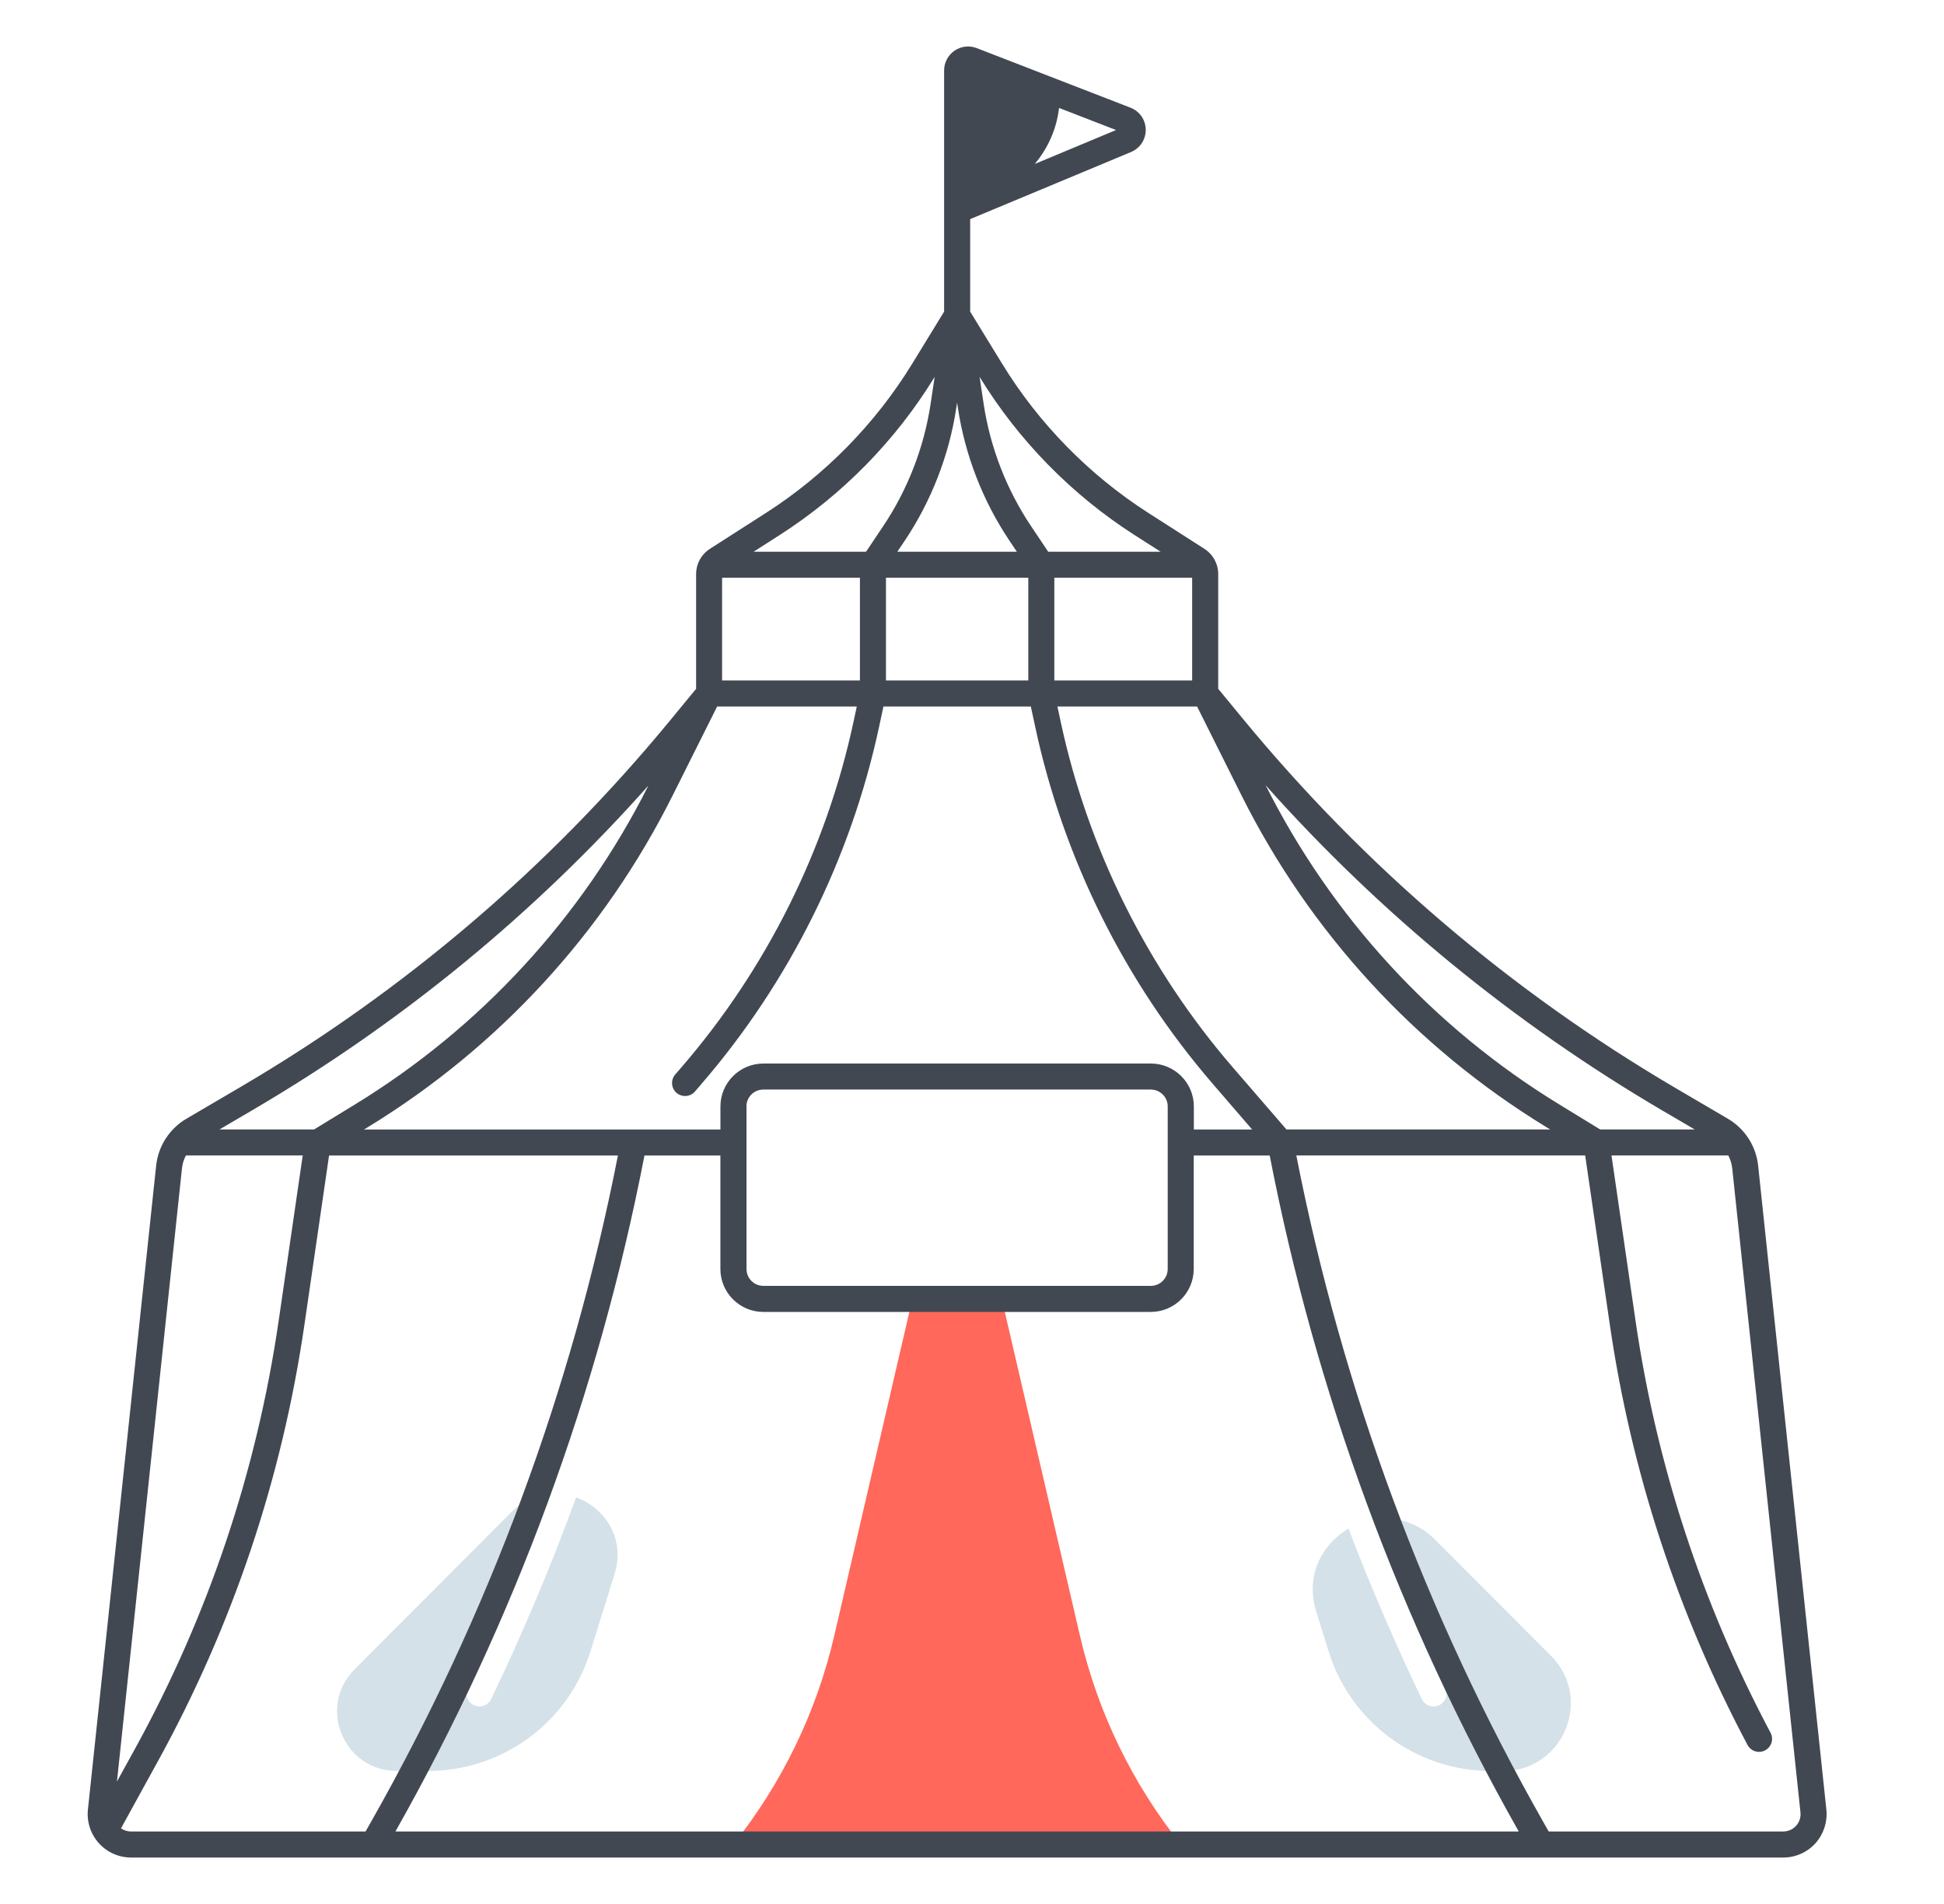
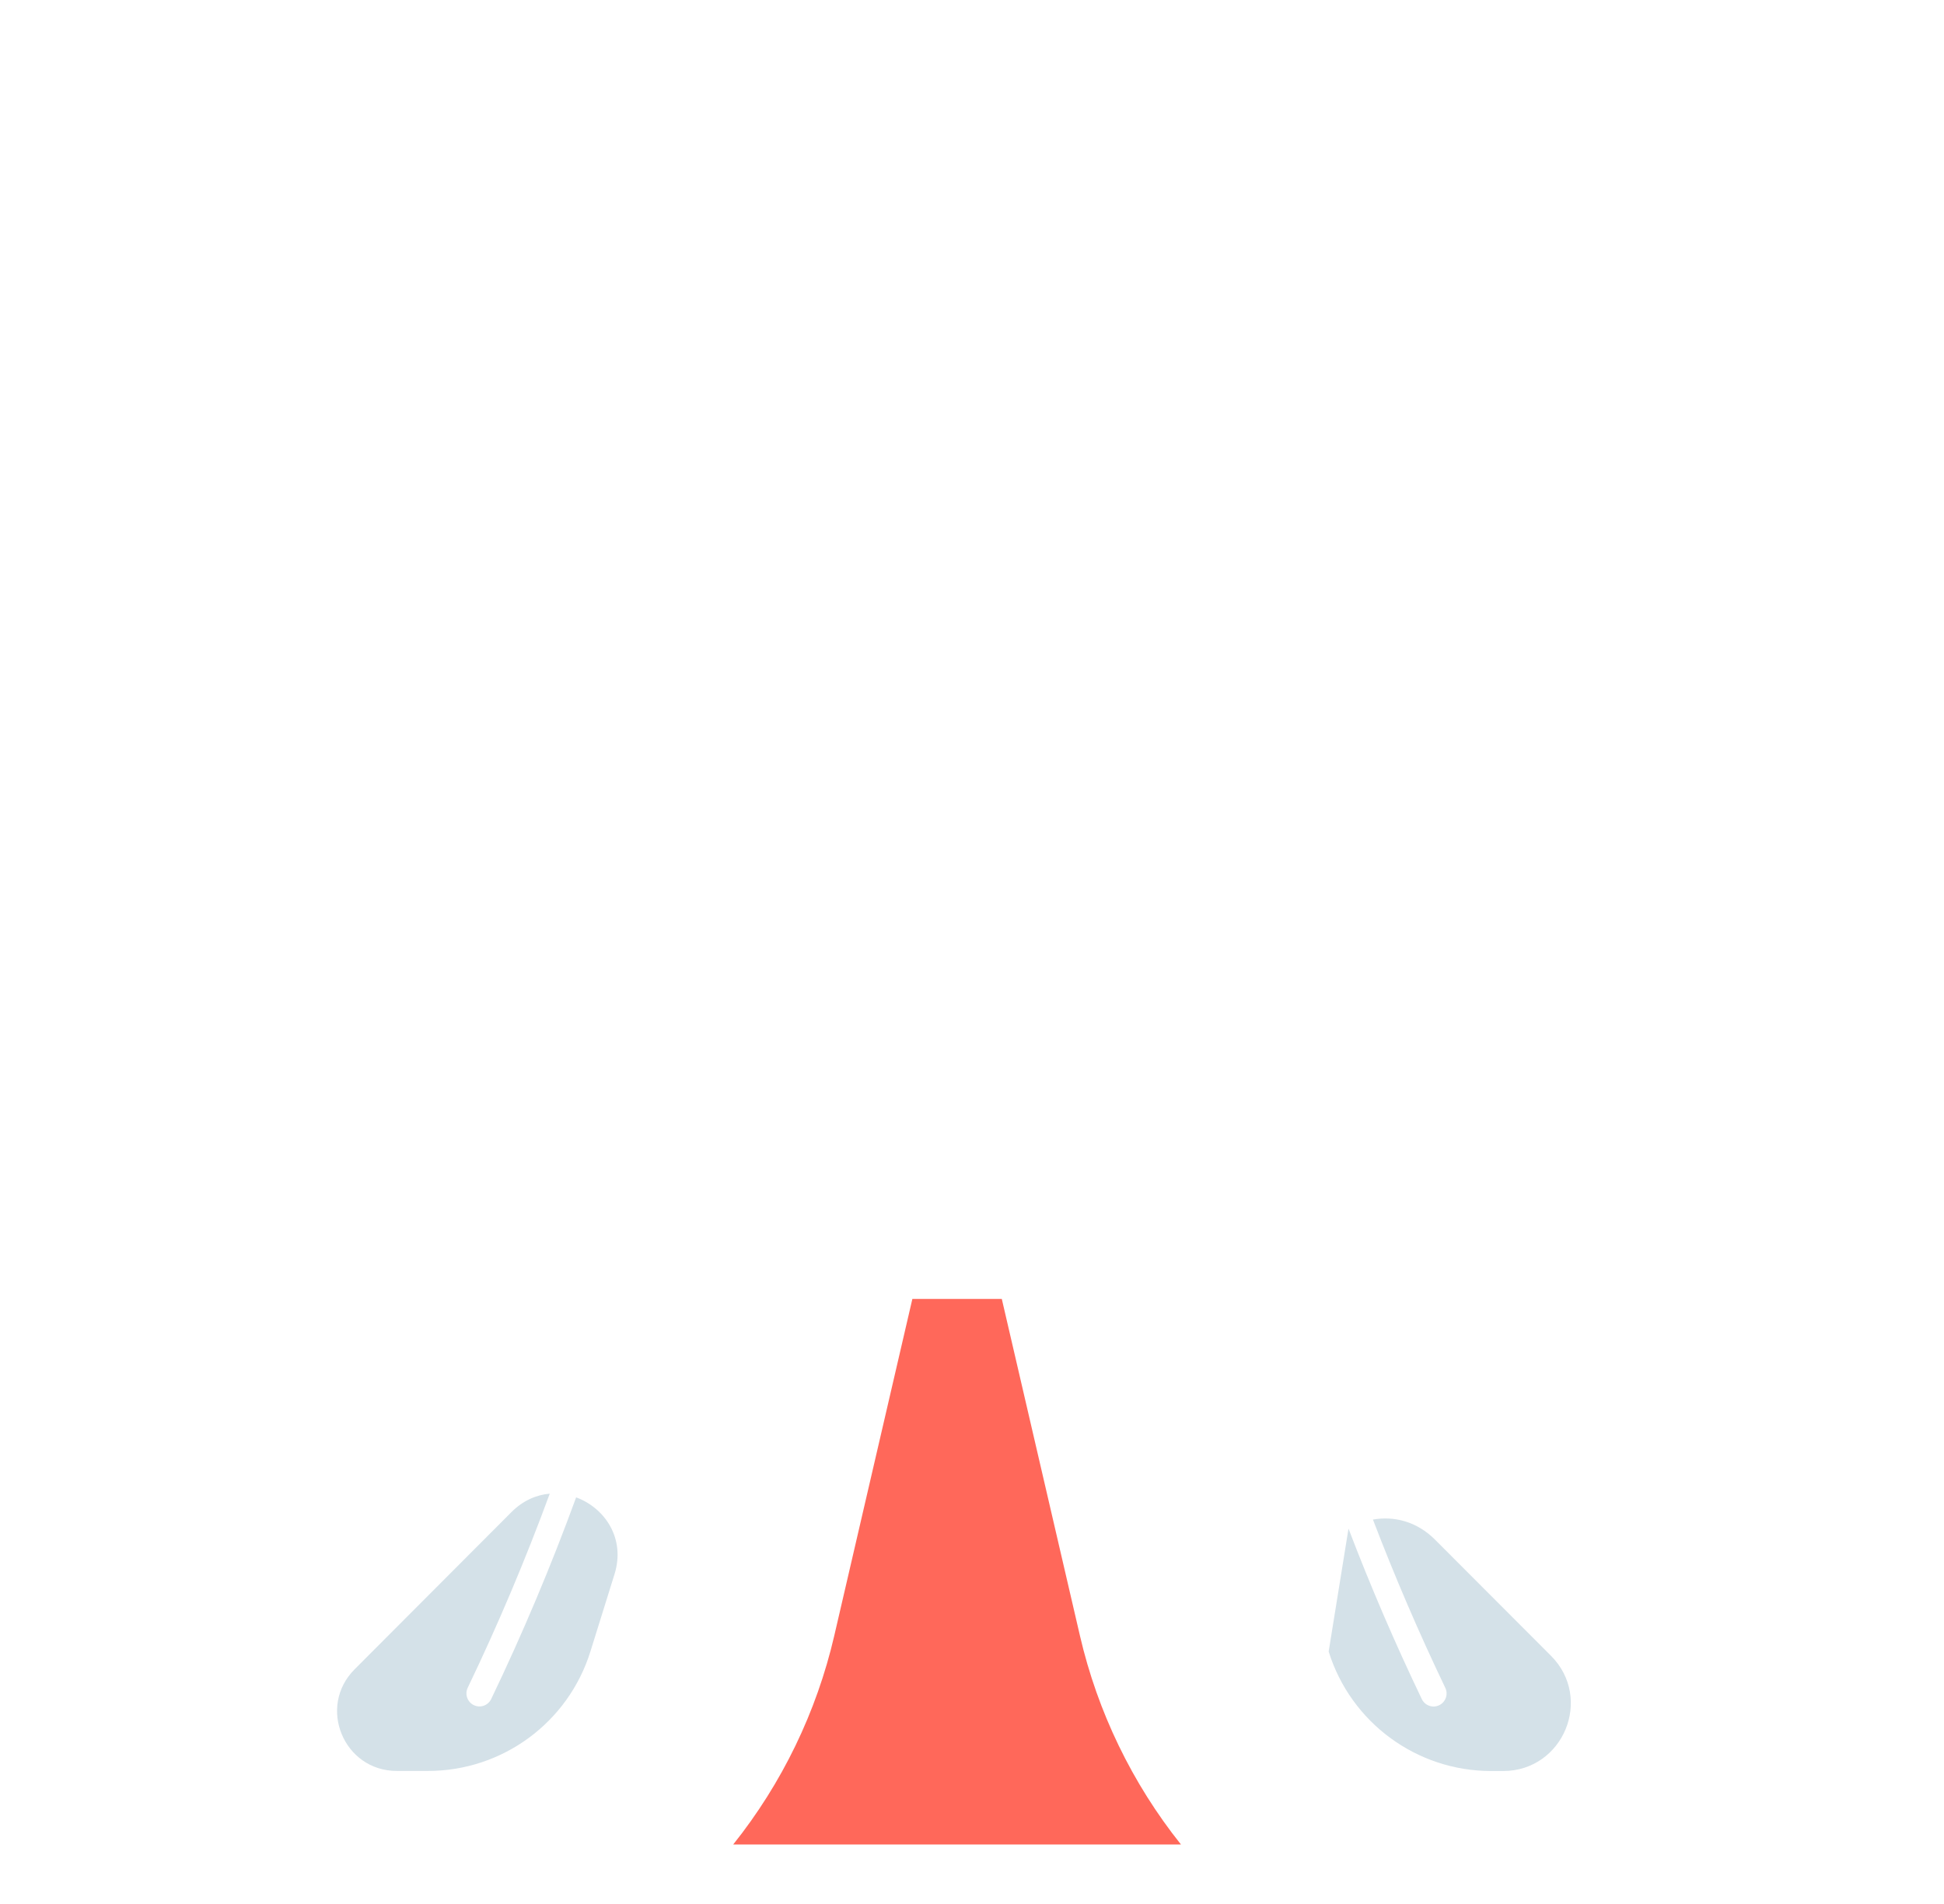
<svg xmlns="http://www.w3.org/2000/svg" width="49" height="48" viewBox="0 0 49 48" fill="none">
  <path d="M14.522 37.749C13.892 39.475 13.174 41.181 12.381 42.833C12.325 42.95 12.208 43.02 12.085 43.02C12.037 43.02 11.989 43.009 11.943 42.987C11.78 42.908 11.711 42.712 11.789 42.549C12.553 40.959 13.246 39.317 13.857 37.656C13.521 37.684 13.184 37.829 12.895 38.117L8.938 42.084C7.993 43.03 8.664 44.646 10.001 44.646H10.788C12.665 44.646 14.323 43.426 14.882 41.634L15.49 39.684C15.771 38.781 15.241 38.013 14.522 37.749Z" fill="#D4E1E8" />
-   <path d="M39.093 41.742L36.176 38.82C35.711 38.352 35.134 38.215 34.606 38.309C35.156 39.747 35.767 41.168 36.43 42.551C36.508 42.714 36.439 42.91 36.276 42.989C36.23 43.011 36.182 43.022 36.134 43.022C36.012 43.022 35.894 42.953 35.838 42.835C35.166 41.435 34.547 39.995 33.99 38.537C33.324 38.927 32.894 39.72 33.177 40.63L33.49 41.636C34.049 43.428 35.708 44.648 37.585 44.648H37.886C39.404 44.648 40.165 42.816 39.093 41.742Z" fill="#D4E1E8" />
+   <path d="M39.093 41.742L36.176 38.82C35.711 38.352 35.134 38.215 34.606 38.309C35.156 39.747 35.767 41.168 36.43 42.551C36.508 42.714 36.439 42.91 36.276 42.989C36.23 43.011 36.182 43.022 36.134 43.022C36.012 43.022 35.894 42.953 35.838 42.835C35.166 41.435 34.547 39.995 33.99 38.537L33.49 41.636C34.049 43.428 35.708 44.648 37.585 44.648H37.886C39.404 44.648 40.165 42.816 39.093 41.742Z" fill="#D4E1E8" />
  <path d="M29.767 46.5C28.537 44.958 27.667 43.16 27.221 41.238L25.251 32.746H22.997L21.028 41.238C20.582 43.16 19.712 44.958 18.481 46.5" fill="#FF685A" />
-   <path d="M46.035 45.62L44.315 29.383C44.263 28.894 43.979 28.454 43.555 28.205L42.247 27.438C38.075 24.989 34.4 21.853 31.326 18.118L30.706 17.365V14.475C30.706 14.214 30.575 13.975 30.355 13.834L28.942 12.929C27.454 11.975 26.181 10.676 25.259 9.169L24.454 7.856V5.524L28.493 3.839C28.728 3.748 28.879 3.527 28.879 3.276C28.879 3.025 28.728 2.805 28.493 2.714L24.619 1.213C24.433 1.141 24.224 1.165 24.06 1.277C23.896 1.39 23.797 1.576 23.797 1.775V5.306V7.856L22.993 9.169C22.07 10.676 20.796 11.976 19.309 12.929L17.897 13.834C17.677 13.975 17.546 14.214 17.546 14.475V17.365L16.88 18.175C13.835 21.872 10.198 24.976 6.068 27.4L4.696 28.205C4.517 28.31 4.364 28.449 4.242 28.611C4.24 28.614 4.237 28.617 4.235 28.62C4.071 28.841 3.966 29.103 3.936 29.383L2.216 45.62C2.183 45.928 2.284 46.236 2.491 46.467C2.698 46.697 2.994 46.829 3.304 46.829H44.949C45.259 46.829 45.555 46.697 45.762 46.467C45.967 46.237 46.067 45.929 46.035 45.62ZM41.914 28.004L42.715 28.473H40.332L39.306 27.845C36.131 25.904 33.573 23.12 31.902 19.797C34.793 23.04 38.154 25.797 41.914 28.004ZM21.675 14.566V17.155H18.201V14.566H21.675ZM24.125 10.149L24.144 10.282C24.324 11.473 24.773 12.631 25.444 13.631L25.631 13.91H22.617L22.805 13.631C23.475 12.631 23.925 11.473 24.104 10.282L24.125 10.149ZM30.049 14.566V17.155H26.575V14.566H30.049ZM22.331 17.155V14.566H25.919V17.155H22.331ZM18.076 17.811H21.596L21.513 18.199C20.823 21.409 19.324 24.419 17.179 26.904L17.019 27.089C16.901 27.226 16.916 27.433 17.053 27.552C17.115 27.605 17.192 27.631 17.268 27.631C17.36 27.631 17.451 27.593 17.516 27.518L17.675 27.333C19.893 24.765 21.441 21.654 22.155 18.337L22.268 17.811H25.983L26.096 18.337C26.809 21.654 28.358 24.765 30.576 27.333L31.561 28.475H30.092V27.894C30.092 27.297 29.606 26.812 29.01 26.812H19.241C18.644 26.812 18.159 27.298 18.159 27.894V28.475H15.968H9.175L9.287 28.407C12.577 26.393 15.229 23.506 16.954 20.055L18.076 17.811ZM18.814 27.893C18.814 27.658 19.006 27.468 19.24 27.468H29.007C29.242 27.468 29.433 27.659 29.433 27.893V31.992C29.433 32.227 29.241 32.417 29.007 32.417H19.241C19.006 32.417 18.816 32.226 18.816 31.992V27.893H18.814ZM18.158 29.131V31.992C18.158 32.589 18.644 33.074 19.24 33.074H29.007C29.604 33.074 30.089 32.588 30.089 31.992V29.131H32.004C33.166 35.124 35.276 40.856 38.281 46.172H9.967C12.971 40.856 15.082 35.124 16.244 29.131H18.158ZM32.426 28.474L31.07 26.904C28.925 24.419 27.426 21.408 26.736 18.199L26.653 17.811H30.173L31.294 20.054C33.02 23.505 35.672 26.392 38.962 28.406L39.074 28.474H32.426ZM28.587 13.482L29.256 13.91H26.421L25.989 13.265C25.372 12.345 24.959 11.28 24.794 10.185L24.691 9.5L24.698 9.512C25.671 11.102 27.017 12.475 28.587 13.482ZM26.081 4.134C26.416 3.738 26.633 3.249 26.694 2.721L28.131 3.278L26.081 4.134ZM19.662 13.482C21.232 12.476 22.578 11.103 23.552 9.512L23.559 9.5L23.456 10.185C23.291 11.28 22.878 12.346 22.261 13.265L21.829 13.91H18.994L19.662 13.482ZM6.398 27.966C10.134 25.773 13.473 23.031 16.343 19.805C14.673 23.126 12.115 25.906 8.945 27.845L7.918 28.473H5.534L6.398 27.966ZM4.587 29.452C4.599 29.338 4.634 29.229 4.686 29.13H7.63L7.025 33.29C6.472 37.087 5.255 40.717 3.407 44.079L2.948 44.913L4.587 29.452ZM3.05 46.093L3.983 44.396C5.87 40.965 7.112 37.26 7.675 33.385L8.294 29.131H15.575C14.416 35.044 12.32 40.699 9.344 45.944L9.214 46.173H3.302C3.209 46.172 3.123 46.144 3.05 46.093ZM45.273 46.028C45.188 46.121 45.074 46.172 44.948 46.172H39.036L38.906 45.943C35.929 40.698 33.834 35.044 32.675 29.13H39.956L40.575 33.384C41.116 37.103 42.285 40.672 44.048 43.991C44.107 44.102 44.221 44.165 44.338 44.165C44.389 44.165 44.443 44.153 44.492 44.127C44.652 44.041 44.713 43.843 44.628 43.683C42.9 40.431 41.754 36.934 41.224 33.29L40.619 29.13H43.563C43.615 29.229 43.65 29.338 43.662 29.452L45.382 45.69C45.395 45.814 45.356 45.934 45.273 46.028Z" fill="#424852" />
</svg>